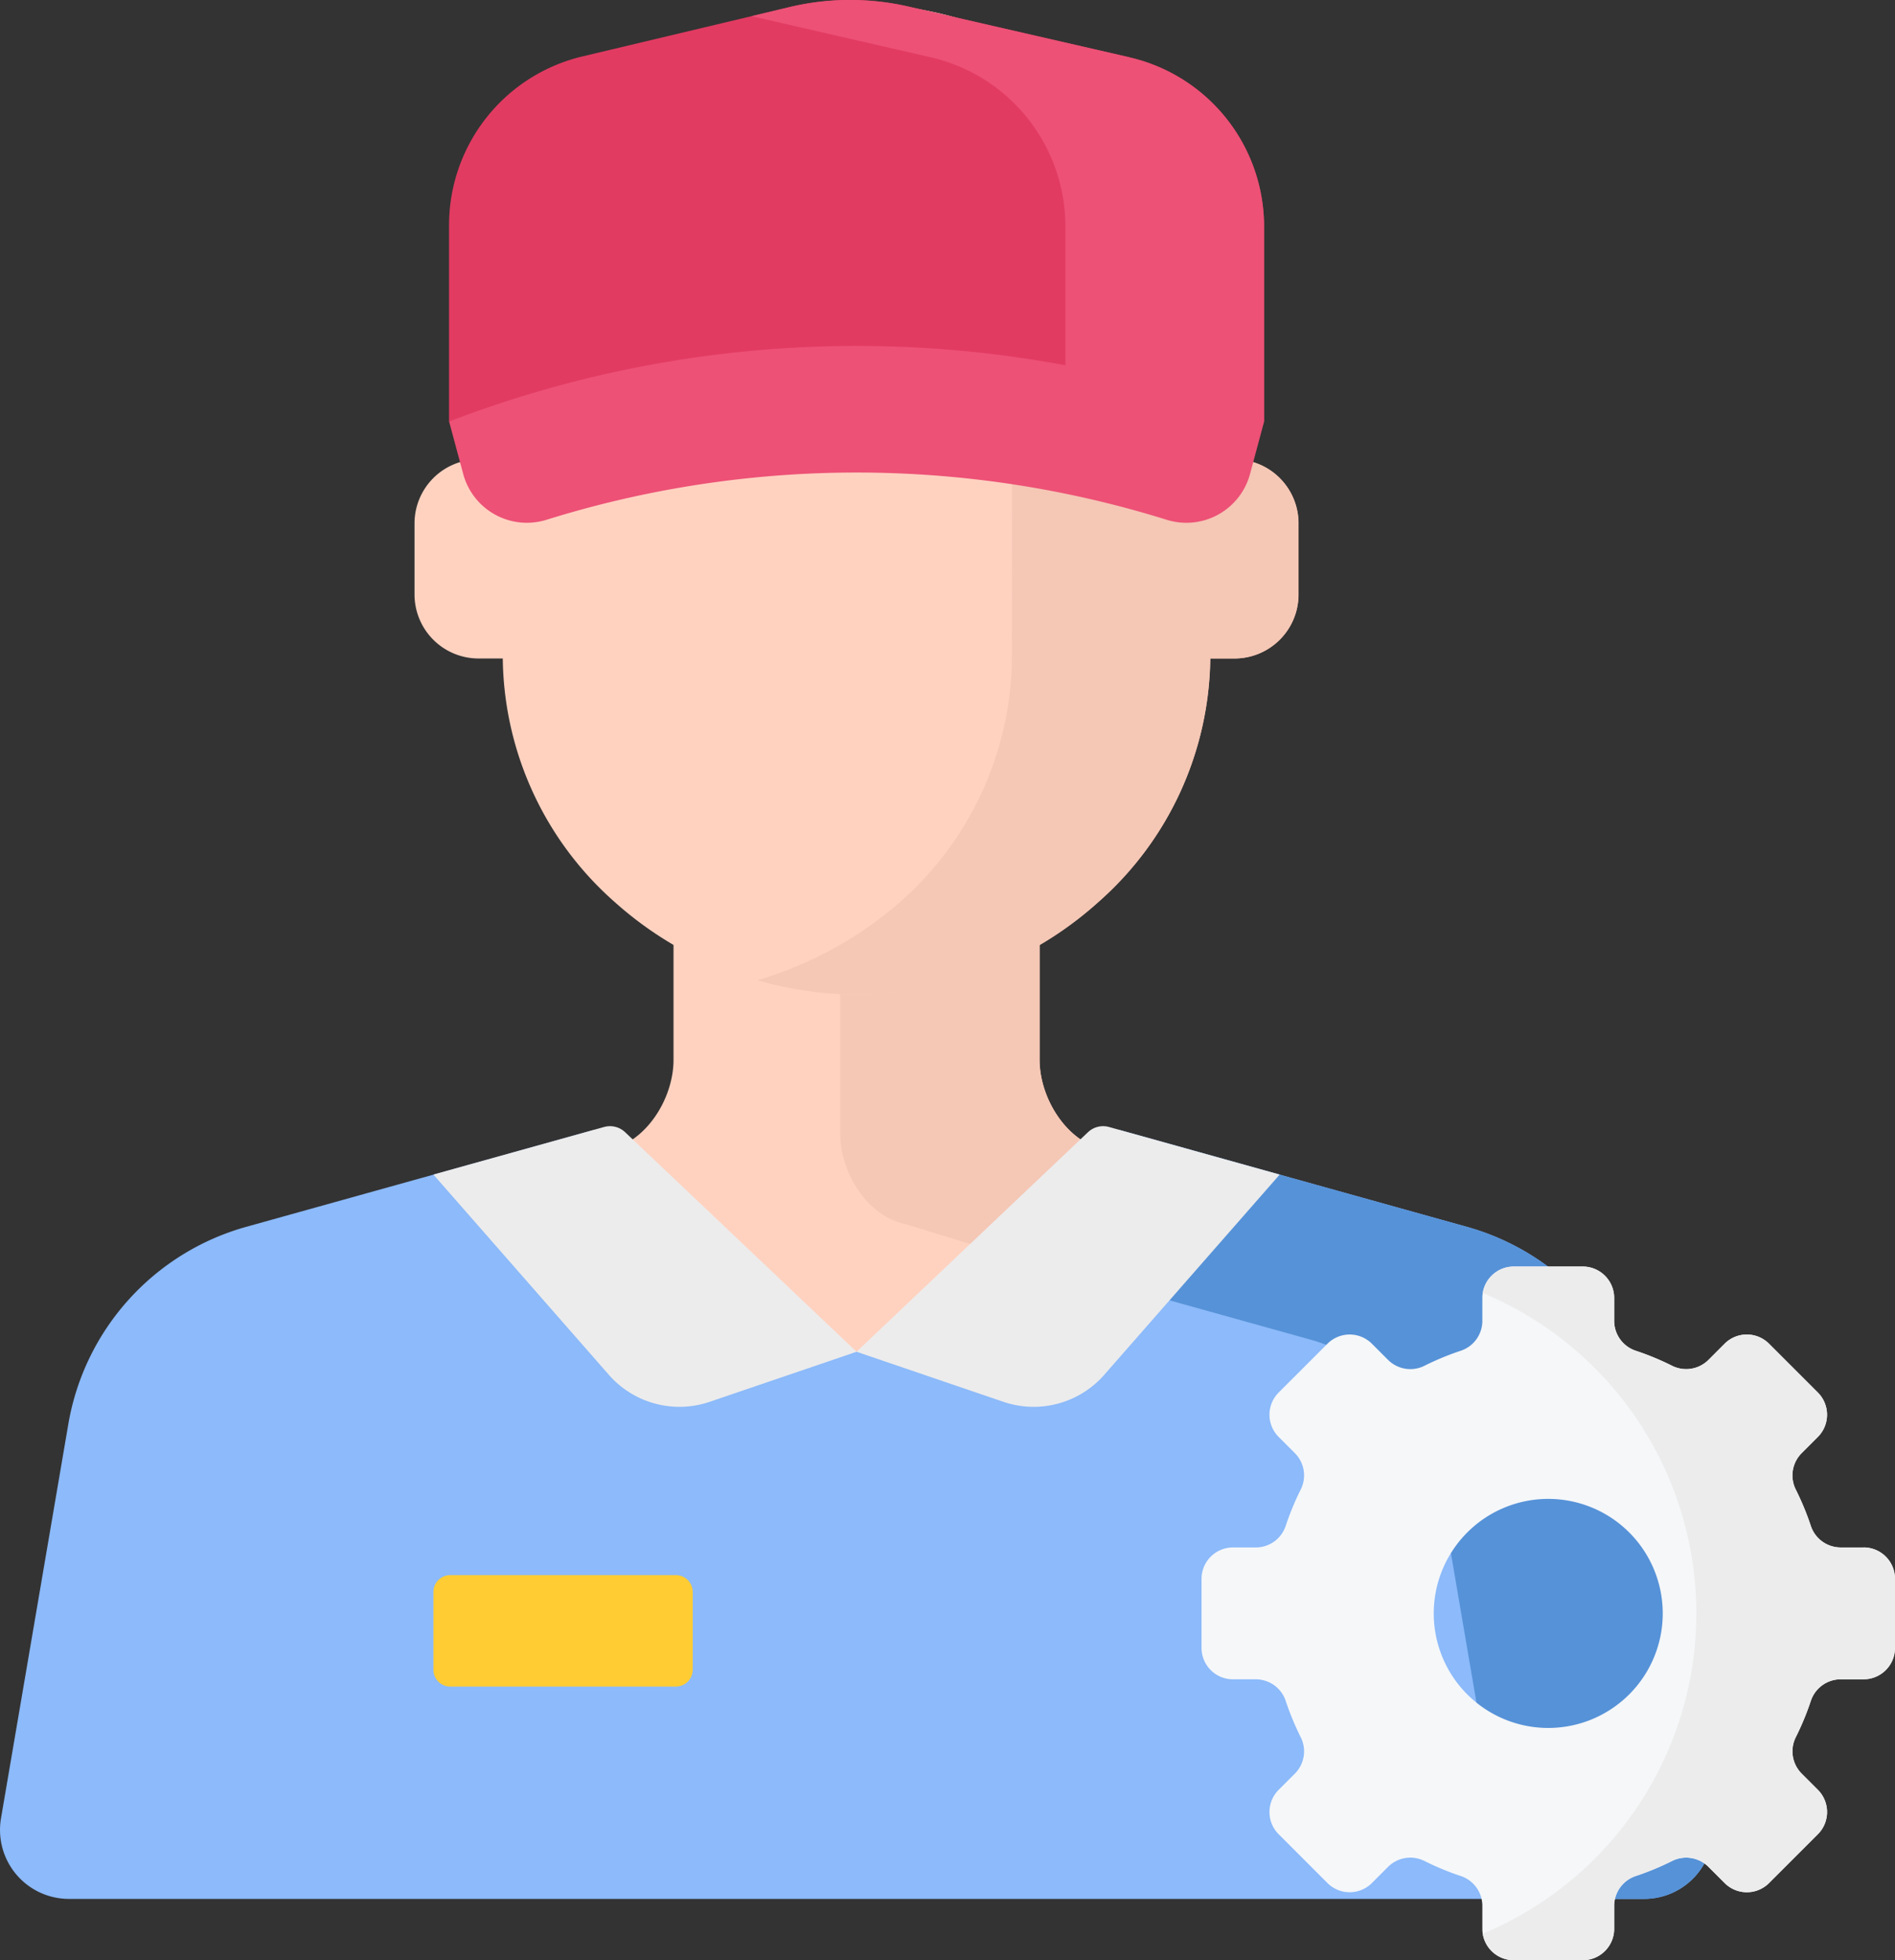
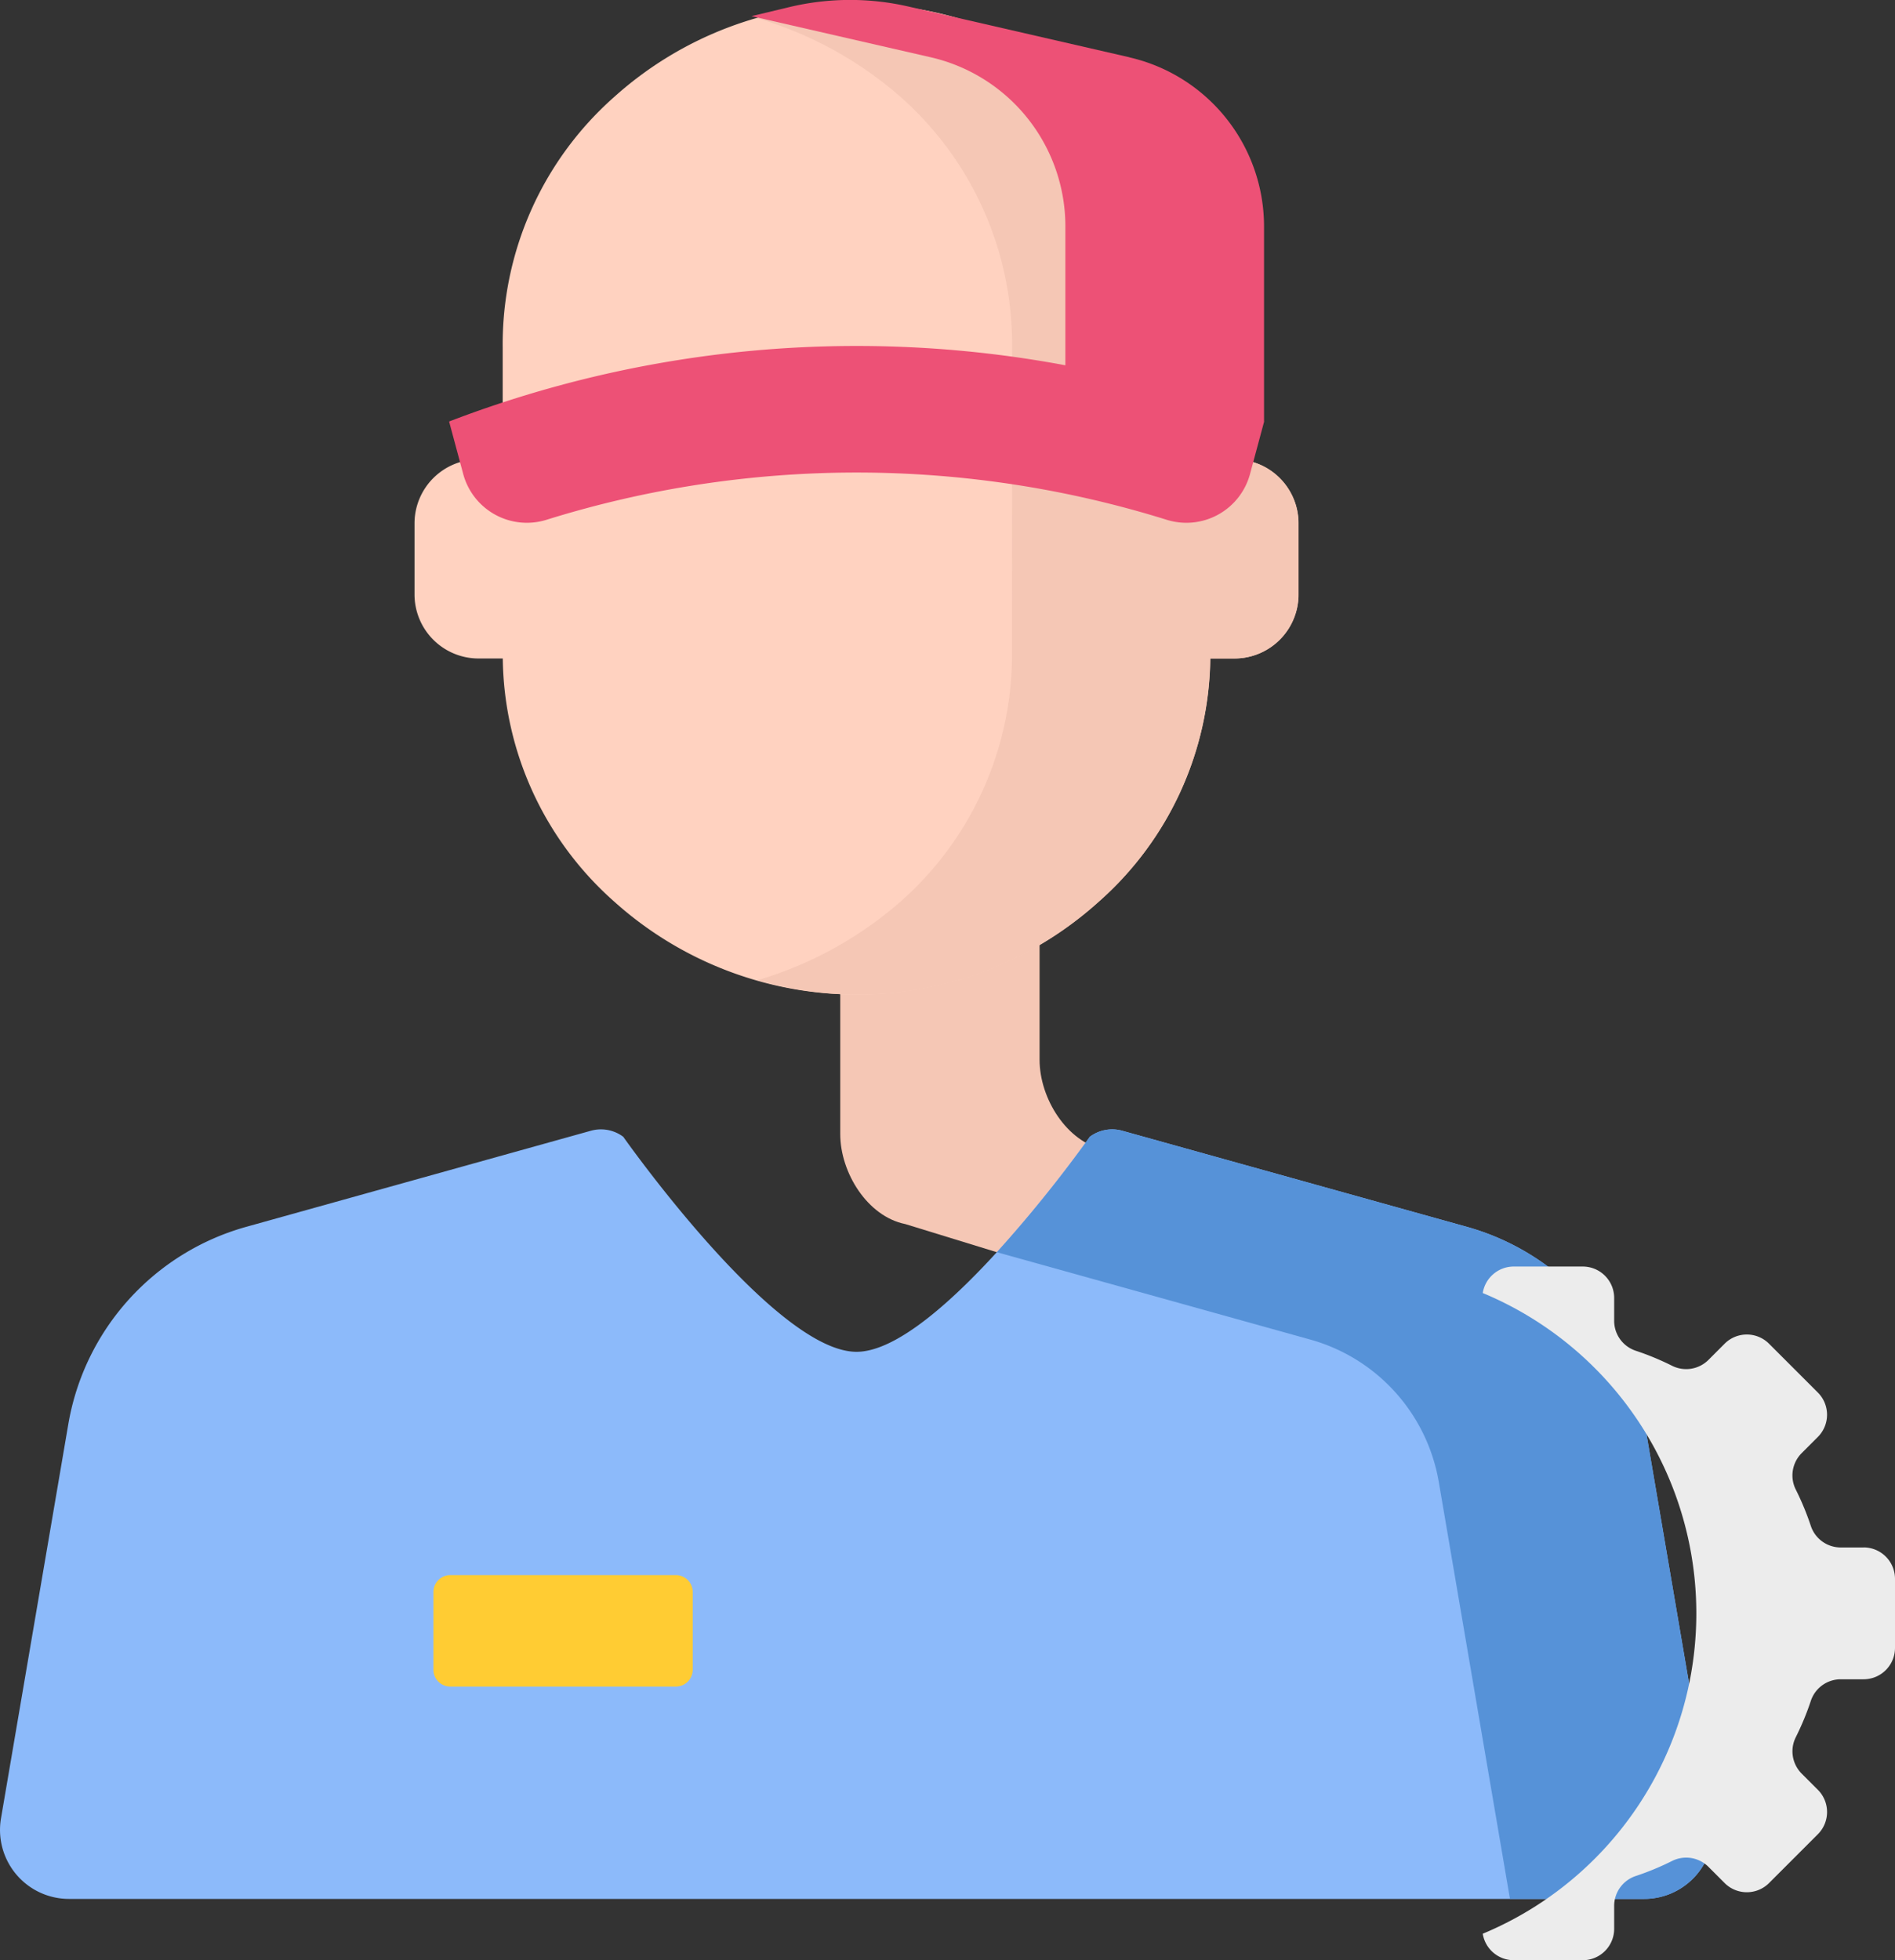
<svg xmlns="http://www.w3.org/2000/svg" width="112.103" height="115.928" viewBox="0 0 112.103 115.928">
  <rect x="0" y="0" width="112.103" height="115.928" fill="#333333" stroke="none" />
  <g id="technical-support" transform="translate(-10479.198 -7807)">
    <g id="Group_267" data-name="Group 267" transform="translate(10478.698 7806.999)">
-       <path id="Path_1553" fill="#ffd2c0" d="m166 259.254 11.656-10.954-4.63-.86c-2.234-.449-3.841-3.042-3.841-5.321v-10.154H147.53v10.156c0 2.279-1.608 4.872-3.842 5.321l-4.629.86 11.661 10.952a11.155 11.155 0 0 0 15.28 0Zm0 0" data-name="Path 1553" transform="translate(-107.186 -179.442)" />
      <path id="Path_1554" fill="#f5c7b5" d="M220.031 246.513c0 2.279 1.608 4.871 3.842 5.32l5.42 1.665 4.217 1.175 6.784-6.371-4.63-.86c-2.234-.449-3.841-3.042-3.841-5.321v-10.156h-11.792Zm0 0" data-name="Path 1554" transform="translate(-169.824 -179.442)" />
      <path id="Path_1555" fill="#ffd2c0" d="M157.313 27.964h-1.426v-6.616a19.517 19.517 0 0 0-6.609-14.828 21.436 21.436 0 0 0-28.649 0 19.516 19.516 0 0 0-6.609 14.828v6.617h-1.428a3.788 3.788 0 0 0-3.788 3.788v4.2a3.789 3.789 0 0 0 3.788 3.788h1.433a19.478 19.478 0 0 0 6.6 14.385 21.436 21.436 0 0 0 28.649 0 19.478 19.478 0 0 0 6.6-14.385h1.432a3.789 3.789 0 0 0 3.789-3.788v-4.2a3.789 3.789 0 0 0-3.782-3.789Zm0 0" data-name="Path 1555" transform="translate(-83.782 -.797)" />
      <path id="Path_1556" fill="#f5c7b5" d="M226.609 27.964h-1.426v-6.616a19.517 19.517 0 0 0-6.609-14.828 21.243 21.243 0 0 0-20.191-4.642 22.484 22.484 0 0 1 8.458 4.642 19.516 19.516 0 0 1 6.609 14.828v4.941l-.006 13.451a19.475 19.475 0 0 1-6.6 14.386 22.5 22.5 0 0 1-8.458 4.642 21.241 21.241 0 0 0 20.191-4.642 19.481 19.481 0 0 0 6.6-14.386h1.432a3.788 3.788 0 0 0 3.789-3.788v-4.2a3.789 3.789 0 0 0-3.789-3.789Zm0 0" data-name="Path 1556" transform="translate(-153.078 -.797)" />
      <path id="Path_1557" fill="#8cbafa" d="M64.971 295.422s-8.946 12.716-13.8 12.716-13.8-12.716-13.8-12.716a2.21 2.21 0 0 0-1.914-.358l-20.384 5.681a14.682 14.682 0 0 0-10.532 11.673L.559 335.727a4.08 4.08 0 0 0 4.022 4.767h93.18a4.08 4.08 0 0 0 4.022-4.767L97.8 312.418a14.682 14.682 0 0 0-10.53-11.673l-20.384-5.681a2.21 2.21 0 0 0-1.914.358Zm0 0" data-name="Path 1557" transform="translate(0 -228.191)" />
      <path id="Path_1558" fill="#5692d8" d="m303.252 335.727-3.982-23.309a14.683 14.683 0 0 0-10.532-11.673l-20.384-5.681a2.21 2.21 0 0 0-1.914.358 78.2 78.2 0 0 1-5.5 6.825l18.539 5.166a10.6 10.6 0 0 1 7.606 8.43l4.21 24.651h7.936a4.08 4.08 0 0 0 4.023-4.767Zm0 0" data-name="Path 1558" transform="translate(-201.469 -228.191)" />
-       <path id="Path_1559" fill="#ececec" d="m125.086 294.519 13.686 12.981-8.688 2.96a5.553 5.553 0 0 1-5.968-1.6l-10.375-11.84 10.1-2.815a1.3 1.3 0 0 1 1.245.314Zm27.372 0L138.772 307.5l8.689 2.96a5.551 5.551 0 0 0 5.967-1.6l10.376-11.84-10.1-2.815a1.3 1.3 0 0 0-1.245.314Zm0 0" data-name="Path 1559" transform="translate(-87.601 -227.555)" />
-       <path id="Path_1560" fill="#f5f7f9" d="M353.584 347.426h-1.357a1.863 1.863 0 0 1-1.765-1.28 16.259 16.259 0 0 0-.886-2.139 1.864 1.864 0 0 1 .342-2.156l.96-.96a1.858 1.858 0 0 0 0-2.629l-2.886-2.885a1.858 1.858 0 0 0-2.629 0l-.958.959a1.866 1.866 0 0 1-2.156.342 16.2 16.2 0 0 0-2.139-.885 1.863 1.863 0 0 1-1.28-1.765v-1.357a1.859 1.859 0 0 0-1.858-1.859h-4.082a1.858 1.858 0 0 0-1.858 1.859v1.357a1.864 1.864 0 0 1-1.28 1.765 16.2 16.2 0 0 0-2.139.885 1.865 1.865 0 0 1-2.156-.342l-.959-.959a1.858 1.858 0 0 0-2.629 0l-2.886 2.885a1.858 1.858 0 0 0 0 2.629l.959.959a1.864 1.864 0 0 1 .342 2.156 16.38 16.38 0 0 0-.885 2.139 1.863 1.863 0 0 1-1.765 1.28h-1.357a1.859 1.859 0 0 0-1.858 1.859v4.081a1.859 1.859 0 0 0 1.858 1.859h1.357a1.863 1.863 0 0 1 1.765 1.28 16.375 16.375 0 0 0 .885 2.139 1.864 1.864 0 0 1-.342 2.156l-.959.959a1.858 1.858 0 0 0 0 2.629l2.886 2.885a1.858 1.858 0 0 0 2.629 0l.959-.959a1.865 1.865 0 0 1 2.156-.342 16.2 16.2 0 0 0 2.139.885 1.864 1.864 0 0 1 1.28 1.766v1.356a1.858 1.858 0 0 0 1.858 1.859h4.082a1.859 1.859 0 0 0 1.858-1.859v-1.356a1.863 1.863 0 0 1 1.28-1.766 16.2 16.2 0 0 0 2.139-.885 1.865 1.865 0 0 1 2.156.342l.959.959a1.858 1.858 0 0 0 2.629 0l2.886-2.885a1.858 1.858 0 0 0 0-2.629l-.96-.96a1.866 1.866 0 0 1-.342-2.156 16.261 16.261 0 0 0 .886-2.139 1.863 1.863 0 0 1 1.765-1.28h1.357a1.859 1.859 0 0 0 1.858-1.859v-4.081a1.859 1.859 0 0 0-1.858-1.859ZM334.93 358.1a6.773 6.773 0 1 1 6.773-6.773 6.773 6.773 0 0 1-6.773 6.773Zm0 0" data-name="Path 1560" transform="translate(-242.84 -255.908)" />
-       <path id="Path_1561" fill="#e23b62" d="M158.066 3.388 145 .392a15.455 15.455 0 0 0-7.032.029l-12.261 2.918a10.263 10.263 0 0 0-7.887 9.984V24.93h48.215V13.392a10.264 10.264 0 0 0-7.969-10Zm0 0" data-name="Path 1561" transform="translate(-90.756)" />
      <path id="Path_1562" fill="#ed5176" d="m219.194 3.388-13.068-3a15.455 15.455 0 0 0-7.032.029l-2.254.54 10.6 2.431a10.263 10.263 0 0 1 7.969 10V24.93h11.752V13.392a10.264 10.264 0 0 0-7.969-10Zm0 0" data-name="Path 1562" transform="translate(-151.884)" />
      <path id="Path_1563" fill="#ed5176" d="M160.3 100.652a61.615 61.615 0 0 0-36.739 0 3.9 3.9 0 0 1-4.906-2.727l-.831-3.093a67.27 67.27 0 0 1 48.215 0l-.832 3.093a3.9 3.9 0 0 1-4.906 2.727Zm0 0" data-name="Path 1563" transform="translate(-90.756 -69.903)" />
      <path id="Path_1564" fill="#fc3" d="M128.08 418.008h-13.34a1 1 0 0 1-1-1v-4.593a1 1 0 0 1 1-1h13.34a1 1 0 0 1 1 1v4.593a1 1 0 0 1-1 1Zm0 0" data-name="Path 1564" transform="translate(-87.601 -318.262)" />
      <path id="Path_1565" fill="#ececec" d="M410.421 347.426h-1.357a1.863 1.863 0 0 1-1.765-1.28 16.259 16.259 0 0 0-.886-2.139 1.864 1.864 0 0 1 .342-2.156l.96-.96a1.858 1.858 0 0 0 0-2.629l-2.886-2.885a1.858 1.858 0 0 0-2.629 0l-.958.959a1.866 1.866 0 0 1-2.156.342 16.2 16.2 0 0 0-2.139-.885 1.863 1.863 0 0 1-1.28-1.765v-1.357a1.859 1.859 0 0 0-1.858-1.859h-4.082a1.859 1.859 0 0 0-1.835 1.566 20.522 20.522 0 0 1 0 37.892 1.859 1.859 0 0 0 1.835 1.566h4.082a1.859 1.859 0 0 0 1.858-1.859v-1.356a1.862 1.862 0 0 1 1.28-1.765 16.261 16.261 0 0 0 2.139-.886 1.865 1.865 0 0 1 2.156.342l.959.96a1.86 1.86 0 0 0 2.629 0l2.886-2.886a1.858 1.858 0 0 0 0-2.629l-.96-.96a1.866 1.866 0 0 1-.342-2.156 16.209 16.209 0 0 0 .886-2.139 1.863 1.863 0 0 1 1.765-1.28h1.357a1.859 1.859 0 0 0 1.858-1.859v-4.081a1.859 1.859 0 0 0-1.858-1.859Zm0 0" data-name="Path 1565" transform="translate(-299.677 -255.908)" />
    </g>
  </g>
</svg>